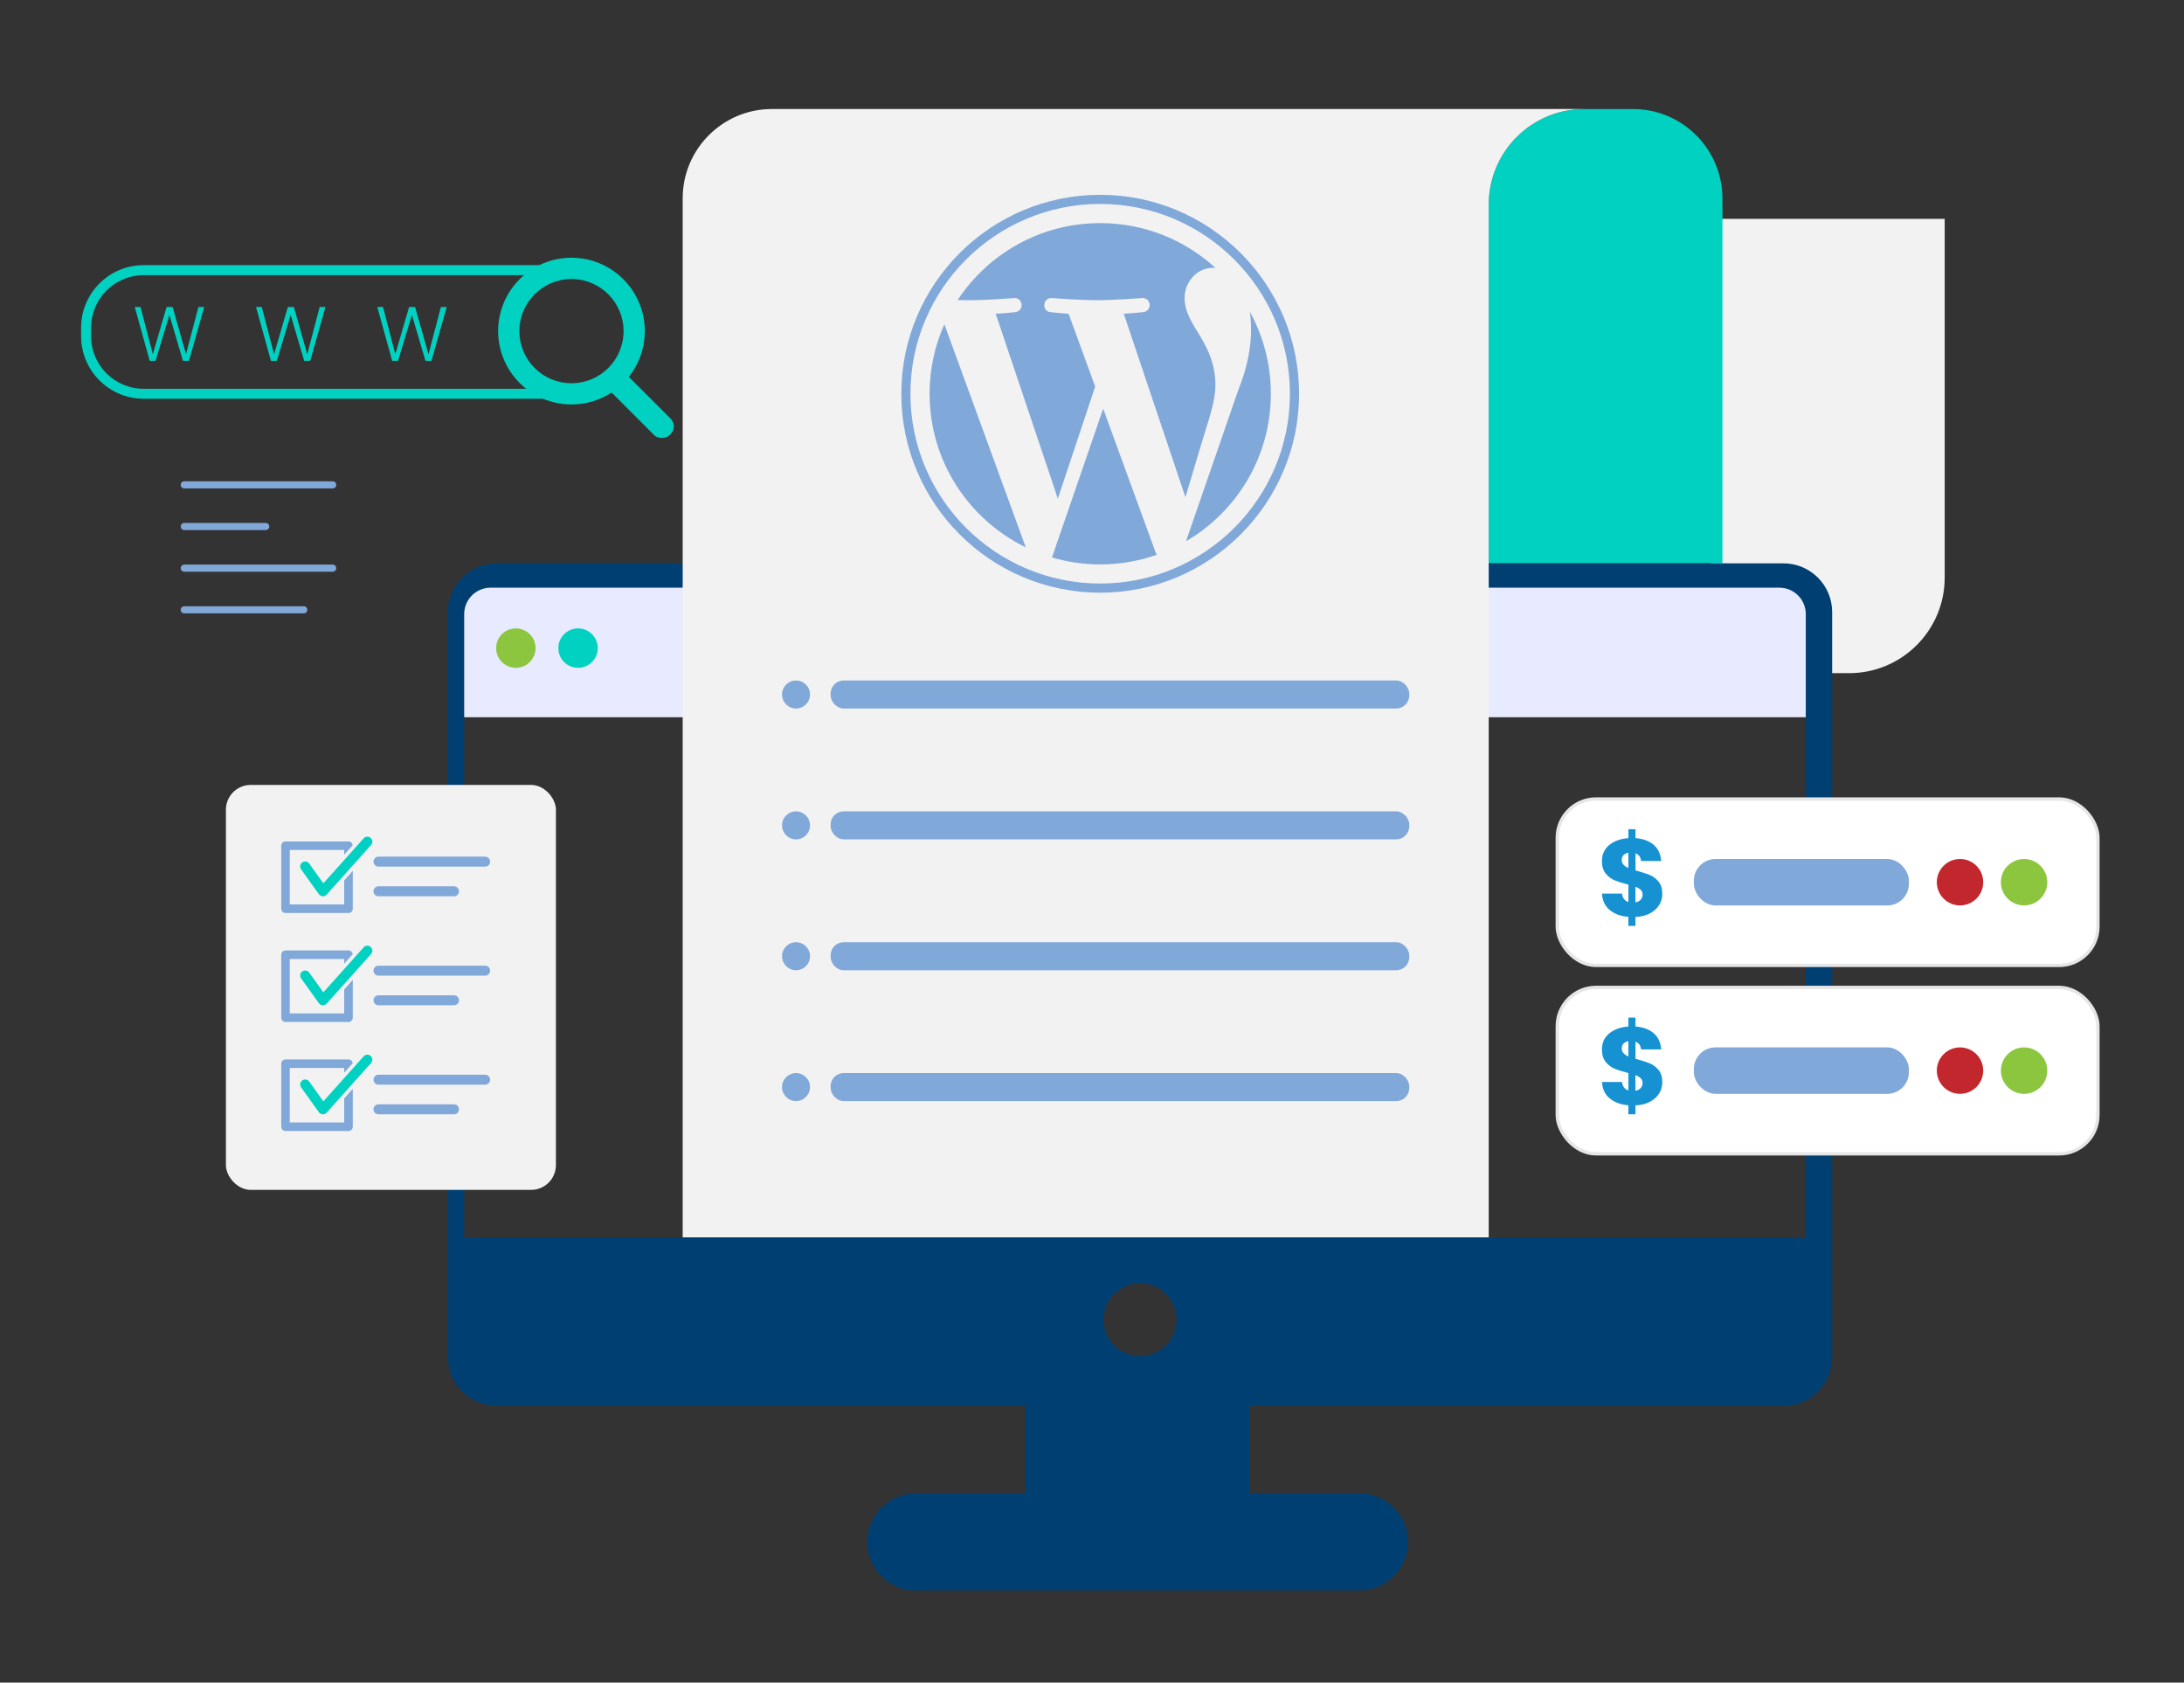
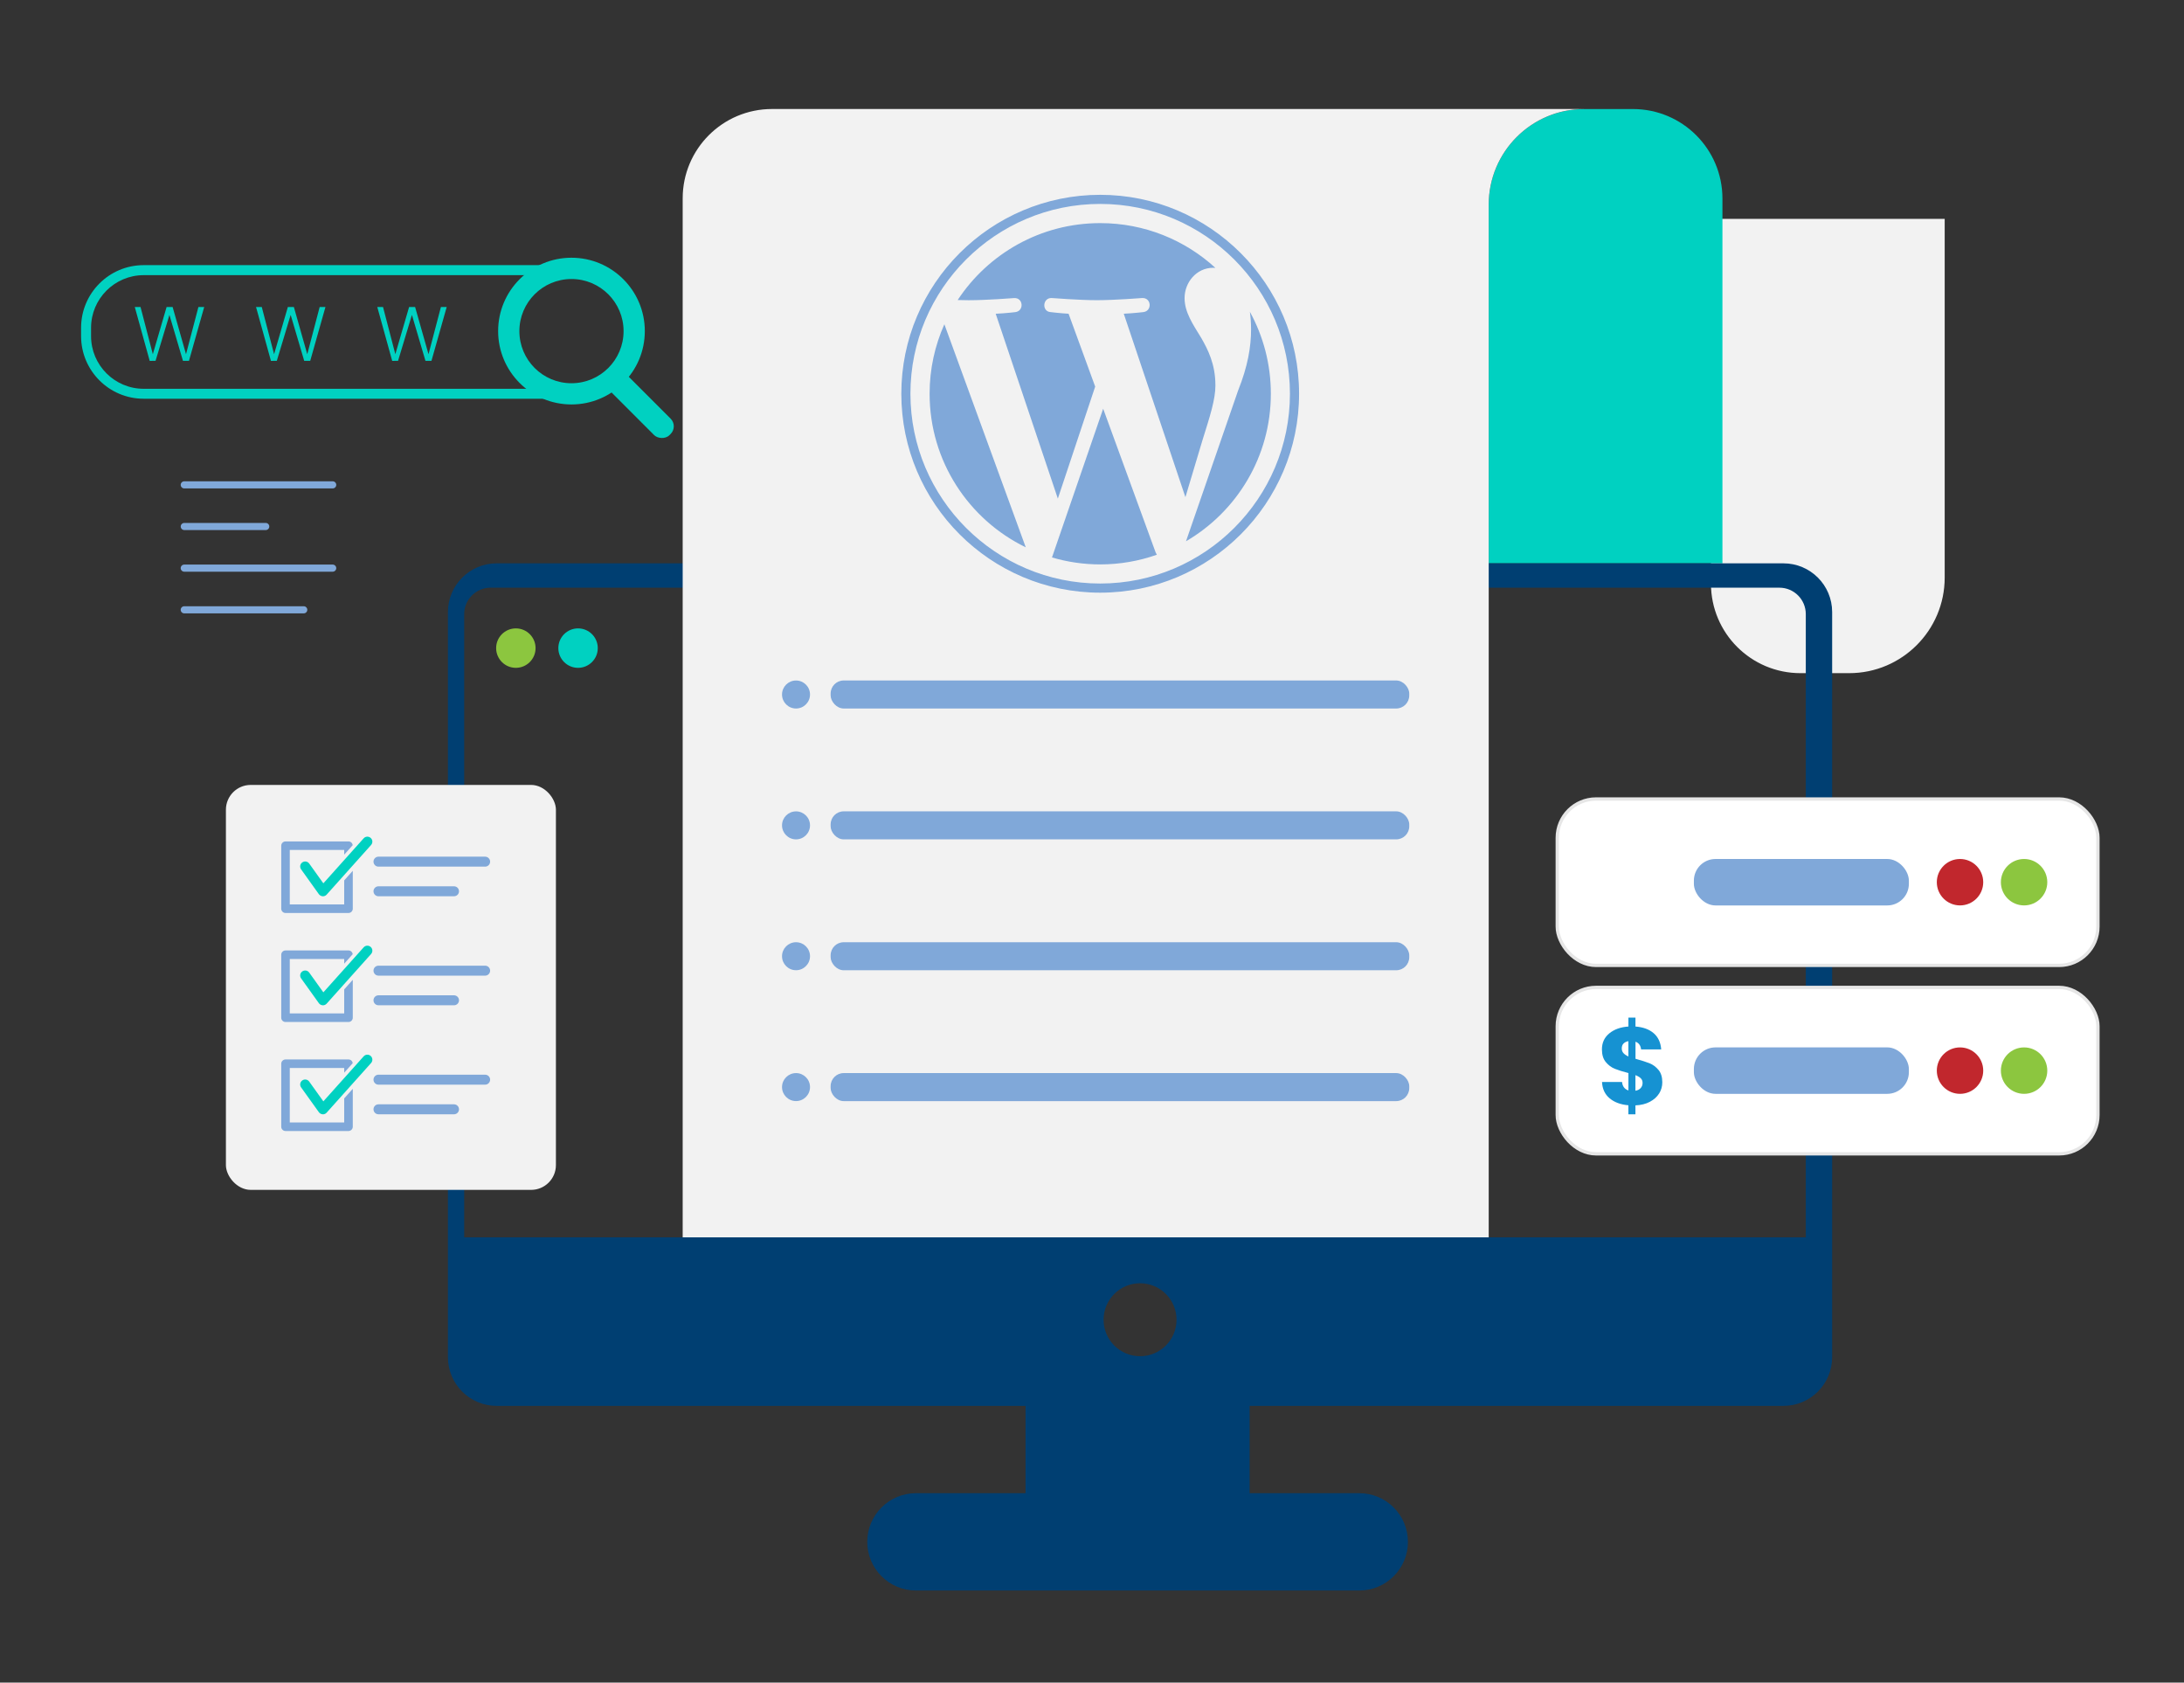
<svg xmlns="http://www.w3.org/2000/svg" id="Layer_1" width="656.91" height="505.96" viewBox="0 0 656.91 505.96">
  <rect x="0" y="0" width="656.91" height="505.96" fill="#333333" stroke="none" />
  <path d="M514.63,65.81v109.69c0,14.87,12.05,26.92,26.92,26.92h14.64c15.87,0,28.74-12.87,28.74-28.74v-107.87h-70.31Z" style="fill:#f2f2f2;" />
  <path d="M518.08,169.4V59.71c0-14.87-12.05-26.92-26.92-26.92h-14.64c-15.87,0-28.74,12.87-28.74,28.74v107.87h70.31Z" style="fill:#00d1c1;" />
-   <path d="M147.76,174.1h387.41c5.56,0,10.07,4.51,10.07,10.07v31.5H137.92v-31.72c0-5.44,4.41-9.85,9.85-9.85Z" style="fill:#e8eaff;" />
  <path d="M536.43,169.4H149.38c-8.09,0-14.65,6.56-14.65,14.65v224.05c0,8.09,6.56,14.65,14.65,14.65h159.09v26.26h-32.98c-8.08,0-14.63,6.55-14.63,14.63s6.55,14.63,14.63,14.63h133.36c8.08,0,14.63-6.55,14.63-14.63s-6.55-14.63-14.63-14.63h-32.98v-26.26h160.56c8.09,0,14.65-6.56,14.65-14.65v-224.05c0-8.09-6.56-14.65-14.65-14.65ZM342.91,407.82c-6.06,0-10.97-4.91-10.97-10.97s4.91-10.97,10.97-10.97,10.97,4.91,10.97,10.97-4.91,10.97-10.97,10.97ZM543.14,372.08H139.62v-187.42c0-4.38,3.55-7.94,7.94-7.94h387.65c4.38,0,7.94,3.55,7.94,7.94v187.42Z" style="fill:#003f72;" />
  <path d="M447.78,169.4V61.52c0-15.87,12.87-28.74,28.74-28.74h-244.31c-14.84,0-26.87,12.03-26.87,26.87v312.42h242.44v-198.39" style="fill:#f2f2f2;" />
  <path d="M279.61,118.4c0,20.31,11.8,37.86,28.92,46.18l-24.48-67.07c-2.85,6.38-4.44,13.44-4.44,20.88h0ZM365.57,115.81c0-6.34-2.28-10.73-4.23-14.15-2.6-4.23-5.04-7.81-5.04-12.03,0-4.72,3.58-9.11,8.62-9.11.23,0,.44.03.66.04-9.13-8.36-21.29-13.47-34.65-13.47-17.93,0-33.7,9.2-42.88,23.13,1.2.04,2.34.06,3.3.06,5.37,0,13.68-.65,13.68-.65,2.77-.16,3.09,3.9.33,4.23,0,0-2.78.33-5.87.49l18.69,55.58,11.23-33.68-8-21.91c-2.76-.16-5.38-.49-5.38-.49-2.77-.16-2.44-4.39.32-4.23,0,0,8.47.65,13.52.65,5.37,0,13.68-.65,13.68-.65,2.77-.16,3.09,3.9.33,4.23,0,0-2.79.33-5.87.49l18.54,55.16,5.12-17.1c2.22-7.1,3.91-12.2,3.91-16.59h0ZM331.82,122.89l-15.4,44.74c4.6,1.35,9.46,2.09,14.5,2.09,5.98,0,11.71-1.03,17.04-2.91-.14-.22-.26-.45-.37-.71l-15.78-43.21h0ZM375.95,93.78c.22,1.63.35,3.39.35,5.28,0,5.21-.97,11.06-3.9,18.38l-15.67,45.32c15.26-8.9,25.52-25.42,25.52-44.36,0-8.92-2.28-17.31-6.29-24.62h0ZM330.92,58.58c-32.98,0-59.82,26.83-59.82,59.82s26.84,59.82,59.82,59.82,59.82-26.83,59.82-59.82c0-32.98-26.84-59.82-59.82-59.82h0ZM330.92,175.47c-31.47,0-57.08-25.6-57.08-57.08s25.6-57.07,57.08-57.07,57.07,25.6,57.07,57.07-25.6,57.08-57.07,57.08h0Z" style="fill:#80a8d9;" />
  <circle cx="239.43" cy="208.84" r="4.21" style="fill:#80a8d9;" />
  <rect x="249.84" y="204.62" width="174.04" height="8.43" rx="3.93" ry="3.93" style="fill:#80a8d9;" />
  <circle cx="239.43" cy="248.19" r="4.21" style="fill:#80a8d9;" />
  <rect x="249.84" y="243.97" width="174.04" height="8.43" rx="3.93" ry="3.93" style="fill:#80a8d9;" />
  <circle cx="239.43" cy="287.54" r="4.21" style="fill:#80a8d9;" />
  <rect x="249.84" y="283.33" width="174.04" height="8.43" rx="3.93" ry="3.93" style="fill:#80a8d9;" />
  <circle cx="239.43" cy="326.89" r="4.21" style="fill:#80a8d9;" />
  <rect x="249.84" y="322.68" width="174.04" height="8.43" rx="3.93" ry="3.93" style="fill:#80a8d9;" />
  <rect x="468.4" y="240.26" width="162.62" height="50.04" rx="11.66" ry="11.66" style="fill:#fff; stroke:#e6e6e6; stroke-miterlimit:10;" />
  <circle cx="589.54" cy="265.28" r="6.98" style="fill:#c1272d;" />
  <circle cx="608.81" cy="265.28" r="6.98" style="fill:#8cc63f;" />
  <rect x="509.49" y="258.3" width="64.67" height="13.97" rx="6.51" ry="6.51" style="fill:#80a8d9;" />
-   <path d="M499.04,272.15c-.63,1.03-1.56,1.86-2.78,2.51-1.22.65-2.67,1.01-4.35,1.08v2.68h-2.12v-2.71c-2.34-.2-4.22-.9-5.65-2.1-1.43-1.2-2.19-2.84-2.28-4.91h6.02c.13,1.32.77,2.17,1.92,2.55v-5.23c-1.72-.44-3.09-.87-4.12-1.29s-1.92-1.09-2.69-2.02c-.77-.93-1.16-2.19-1.16-3.8,0-2,.74-3.61,2.23-4.83,1.49-1.21,3.4-1.89,5.74-2.05v-2.68h2.12v2.68c2.31.18,4.14.85,5.49,2.02,1.35,1.17,2.09,2.79,2.25,4.86h-6.05c-.13-1.19-.69-1.96-1.68-2.31v5.13c1.83.51,3.24.96,4.23,1.35.99.4,1.88,1.05,2.66,1.97.78.91,1.17,2.16,1.17,3.75,0,1.21-.31,2.33-.94,3.36ZM488.32,260.03c.34.37.83.7,1.47.99v-4.6c-.62.11-1.1.35-1.46.71s-.53.86-.53,1.5c0,.55.17,1.01.51,1.39ZM493.48,270.55c.38-.42.58-.94.58-1.56,0-.57-.18-1.04-.55-1.4-.36-.36-.9-.68-1.6-.94v4.69c.66-.11,1.18-.37,1.57-.79Z" style="fill:#1692d2;" />
  <rect x="468.4" y="296.92" width="162.62" height="50.04" rx="11.66" ry="11.66" style="fill:#fff; stroke:#e6e6e6; stroke-miterlimit:10;" />
  <circle cx="589.54" cy="321.94" r="6.98" style="fill:#c1272d;" />
  <circle cx="608.81" cy="321.94" r="6.98" style="fill:#8cc63f;" />
  <rect x="509.49" y="314.95" width="64.67" height="13.97" rx="6.51" ry="6.51" style="fill:#80a8d9;" />
  <path d="M499.04,328.8c-.63,1.03-1.56,1.86-2.78,2.51-1.22.65-2.67,1.01-4.35,1.08v2.68h-2.12v-2.71c-2.34-.2-4.22-.9-5.65-2.1-1.43-1.2-2.19-2.84-2.28-4.91h6.02c.13,1.32.77,2.17,1.92,2.55v-5.23c-1.72-.44-3.09-.87-4.12-1.29s-1.92-1.09-2.69-2.02c-.77-.93-1.16-2.19-1.16-3.8,0-2,.74-3.61,2.23-4.83,1.49-1.21,3.4-1.89,5.74-2.05v-2.68h2.12v2.68c2.31.18,4.14.85,5.49,2.02,1.35,1.17,2.09,2.79,2.25,4.86h-6.05c-.13-1.19-.69-1.96-1.68-2.31v5.13c1.83.51,3.24.96,4.23,1.35.99.4,1.88,1.05,2.66,1.97.78.91,1.17,2.16,1.17,3.75,0,1.21-.31,2.33-.94,3.36ZM488.32,316.69c.34.37.83.7,1.47.99v-4.6c-.62.11-1.1.35-1.46.71s-.53.86-.53,1.5c0,.55.17,1.01.51,1.39ZM493.48,327.2c.38-.42.58-.94.58-1.56,0-.57-.18-1.04-.55-1.4-.36-.36-.9-.68-1.6-.94v4.69c.66-.11,1.18-.37,1.57-.79Z" style="fill:#1692d2;" />
  <rect x="67.95" y="236.03" width="99.26" height="121.77" rx="7.46" ry="7.46" style="fill:#f2f2f2;" />
  <path d="M145.92,260.6h-32.08c-.83,0-1.5-.67-1.5-1.5s.67-1.5,1.5-1.5h32.08c.83,0,1.5.67,1.5,1.5s-.67,1.5-1.5,1.5Z" style="fill:#80a8d9;" />
  <path d="M136.56,269.51h-22.72c-.83,0-1.5-.67-1.5-1.5s.67-1.5,1.5-1.5h22.72c.83,0,1.5.67,1.5,1.5s-.67,1.5-1.5,1.5Z" style="fill:#80a8d9;" />
  <path d="M97.13,269.51s-.05,0-.08,0c-.45-.03-.87-.26-1.14-.63l-5.34-7.46c-.48-.67-.33-1.61.35-2.09.67-.48,1.61-.33,2.09.35l4.25,5.94,12.12-13.53c.55-.62,1.5-.67,2.12-.12.62.55.67,1.5.12,2.12l-13.37,14.93c-.29.32-.69.5-1.12.5Z" style="fill:#00d1c1;" />
  <path d="M103.53,264.72v7.24h-16.37v-16.37h16.37v1.41l2.56-2.85c-.08-.64-.61-1.13-1.27-1.13h-18.94c-.71,0-1.29.58-1.29,1.29v18.94c0,.71.58,1.29,1.29,1.29h18.94c.71,0,1.29-.58,1.29-1.29v-11.4l-2.57,2.87Z" style="fill:#80a8d9;" />
  <path d="M145.92,293.38h-32.08c-.83,0-1.5-.67-1.5-1.5s.67-1.5,1.5-1.5h32.08c.83,0,1.5.67,1.5,1.5s-.67,1.5-1.5,1.5Z" style="fill:#80a8d9;" />
  <path d="M136.56,302.29h-22.72c-.83,0-1.5-.67-1.5-1.5s.67-1.5,1.5-1.5h22.72c.83,0,1.5.67,1.5,1.5s-.67,1.5-1.5,1.5Z" style="fill:#80a8d9;" />
  <path d="M97.13,302.29s-.05,0-.08,0c-.45-.03-.87-.25-1.14-.63l-5.34-7.46c-.48-.67-.33-1.61.35-2.09.67-.48,1.61-.33,2.09.35l4.25,5.94,12.12-13.53c.55-.62,1.5-.67,2.12-.12.62.55.67,1.5.12,2.12l-13.37,14.93c-.29.32-.69.5-1.12.5Z" style="fill:#00d1c1;" />
  <path d="M103.53,297.5v7.24h-16.37v-16.37h16.37v1.41l2.56-2.85c-.08-.64-.61-1.13-1.27-1.13h-18.94c-.71,0-1.29.58-1.29,1.29v18.94c0,.71.58,1.29,1.29,1.29h18.94c.71,0,1.29-.58,1.29-1.29v-11.4l-2.57,2.87Z" style="fill:#80a8d9;" />
  <path d="M145.92,326.16h-32.08c-.83,0-1.5-.67-1.5-1.5s.67-1.5,1.5-1.5h32.08c.83,0,1.5.67,1.5,1.5s-.67,1.5-1.5,1.5Z" style="fill:#80a8d9;" />
  <path d="M136.56,335.07h-22.72c-.83,0-1.5-.67-1.5-1.5s.67-1.5,1.5-1.5h22.72c.83,0,1.5.67,1.5,1.5s-.67,1.5-1.5,1.5Z" style="fill:#80a8d9;" />
  <path d="M97.13,335.07s-.05,0-.08,0c-.45-.03-.87-.25-1.14-.63l-5.34-7.46c-.48-.67-.33-1.61.35-2.09.67-.48,1.61-.33,2.09.35l4.25,5.94,12.12-13.53c.55-.62,1.5-.67,2.12-.12.62.55.67,1.5.12,2.12l-13.37,14.93c-.29.32-.69.5-1.12.5Z" style="fill:#00d1c1;" />
  <path d="M103.53,330.28v7.24h-16.37v-16.37h16.37v1.41l2.56-2.85c-.08-.64-.61-1.13-1.27-1.13h-18.94c-.71,0-1.29.58-1.29,1.29v18.94c0,.71.58,1.29,1.29,1.29h18.94c.71,0,1.29-.58,1.29-1.29v-11.4l-2.57,2.87Z" style="fill:#80a8d9;" />
-   <path d="M174.58,119.9H43.21c-10.38,0-18.82-8.44-18.82-18.82v-2.53c0-10.38,8.44-18.82,18.82-18.82h131.37c10.38,0,18.82,8.44,18.82,18.82v2.53c0,10.38-8.44,18.82-18.82,18.82ZM43.21,82.74c-8.72,0-15.82,7.1-15.82,15.82v2.53c0,8.72,7.1,15.82,15.82,15.82h131.37c8.72,0,15.82-7.1,15.82-15.82v-2.53c0-8.72-7.1-15.82-15.82-15.82H43.21Z" style="fill:#00d1c1;" />
+   <path d="M174.58,119.9H43.21c-10.38,0-18.82-8.44-18.82-18.82v-2.53c0-10.38,8.44-18.82,18.82-18.82h131.37c10.38,0,18.82,8.44,18.82,18.82v2.53c0,10.38-8.44,18.82-18.82,18.82ZM43.21,82.74c-8.72,0-15.82,7.1-15.82,15.82v2.53c0,8.72,7.1,15.82,15.82,15.82h131.37c8.72,0,15.82-7.1,15.82-15.82v-2.53c0-8.72-7.1-15.82-15.82-15.82Z" style="fill:#00d1c1;" />
  <path d="M40.53,92.32h1.74l3.7,14.19,4.14-14.19h1.81l4.03,14.19,3.73-14.19h1.74l-4.58,16.18h-1.81l-4.07-13.8-4.17,13.8-1.76.02-4.49-16.21Z" style="fill:#00d1c1;" />
  <path d="M77,92.32h1.74l3.7,14.19,4.14-14.19h1.81l4.03,14.19,3.73-14.19h1.74l-4.58,16.18h-1.81l-4.07-13.8-4.17,13.8-1.76.02-4.49-16.21Z" style="fill:#00d1c1;" />
  <path d="M113.47,92.32h1.74l3.7,14.19,4.14-14.19h1.81l4.03,14.19,3.73-14.19h1.74l-4.58,16.18h-1.81l-4.07-13.8-4.17,13.8-1.76.02-4.49-16.21Z" style="fill:#00d1c1;" />
  <rect x="189.16" y="109.22" width="7" height="25.13" rx="3.26" ry="3.26" transform="translate(-29.69 171.9) rotate(-45)" style="fill:#00d1c1;" />
  <path d="M171.89,77.5c-12.18,0-22.06,9.88-22.06,22.06s9.88,22.06,22.06,22.06,22.06-9.88,22.06-22.06-9.88-22.06-22.06-22.06ZM171.89,115.24c-8.66,0-15.67-7.02-15.67-15.67s7.02-15.67,15.67-15.67,15.67,7.02,15.67,15.67-7.02,15.67-15.67,15.67Z" style="fill:#00d1c1;" />
  <path d="M100.07,146.87h-44.65c-.59,0-1.07-.48-1.07-1.07s.48-1.07,1.07-1.07h44.65c.59,0,1.07.48,1.07,1.07s-.48,1.07-1.07,1.07Z" style="fill:#80a8d9;" />
  <path d="M79.93,159.39h-24.5c-.59,0-1.07-.48-1.07-1.07s.48-1.07,1.07-1.07h24.5c.59,0,1.07.48,1.07,1.07s-.48,1.07-1.07,1.07Z" style="fill:#80a8d9;" />
  <path d="M100.07,171.91h-44.65c-.59,0-1.07-.48-1.07-1.07s.48-1.07,1.07-1.07h44.65c.59,0,1.07.48,1.07,1.07s-.48,1.07-1.07,1.07Z" style="fill:#80a8d9;" />
  <path d="M91.36,184.44h-35.94c-.59,0-1.07-.48-1.07-1.07s.48-1.07,1.07-1.07h35.94c.59,0,1.07.48,1.07,1.07s-.48,1.07-1.07,1.07Z" style="fill:#80a8d9;" />
  <circle cx="155.16" cy="194.89" r="5.93" style="fill:#8cc63f;" />
  <circle cx="173.87" cy="194.89" r="5.93" style="fill:#00d1c1;" />
</svg>